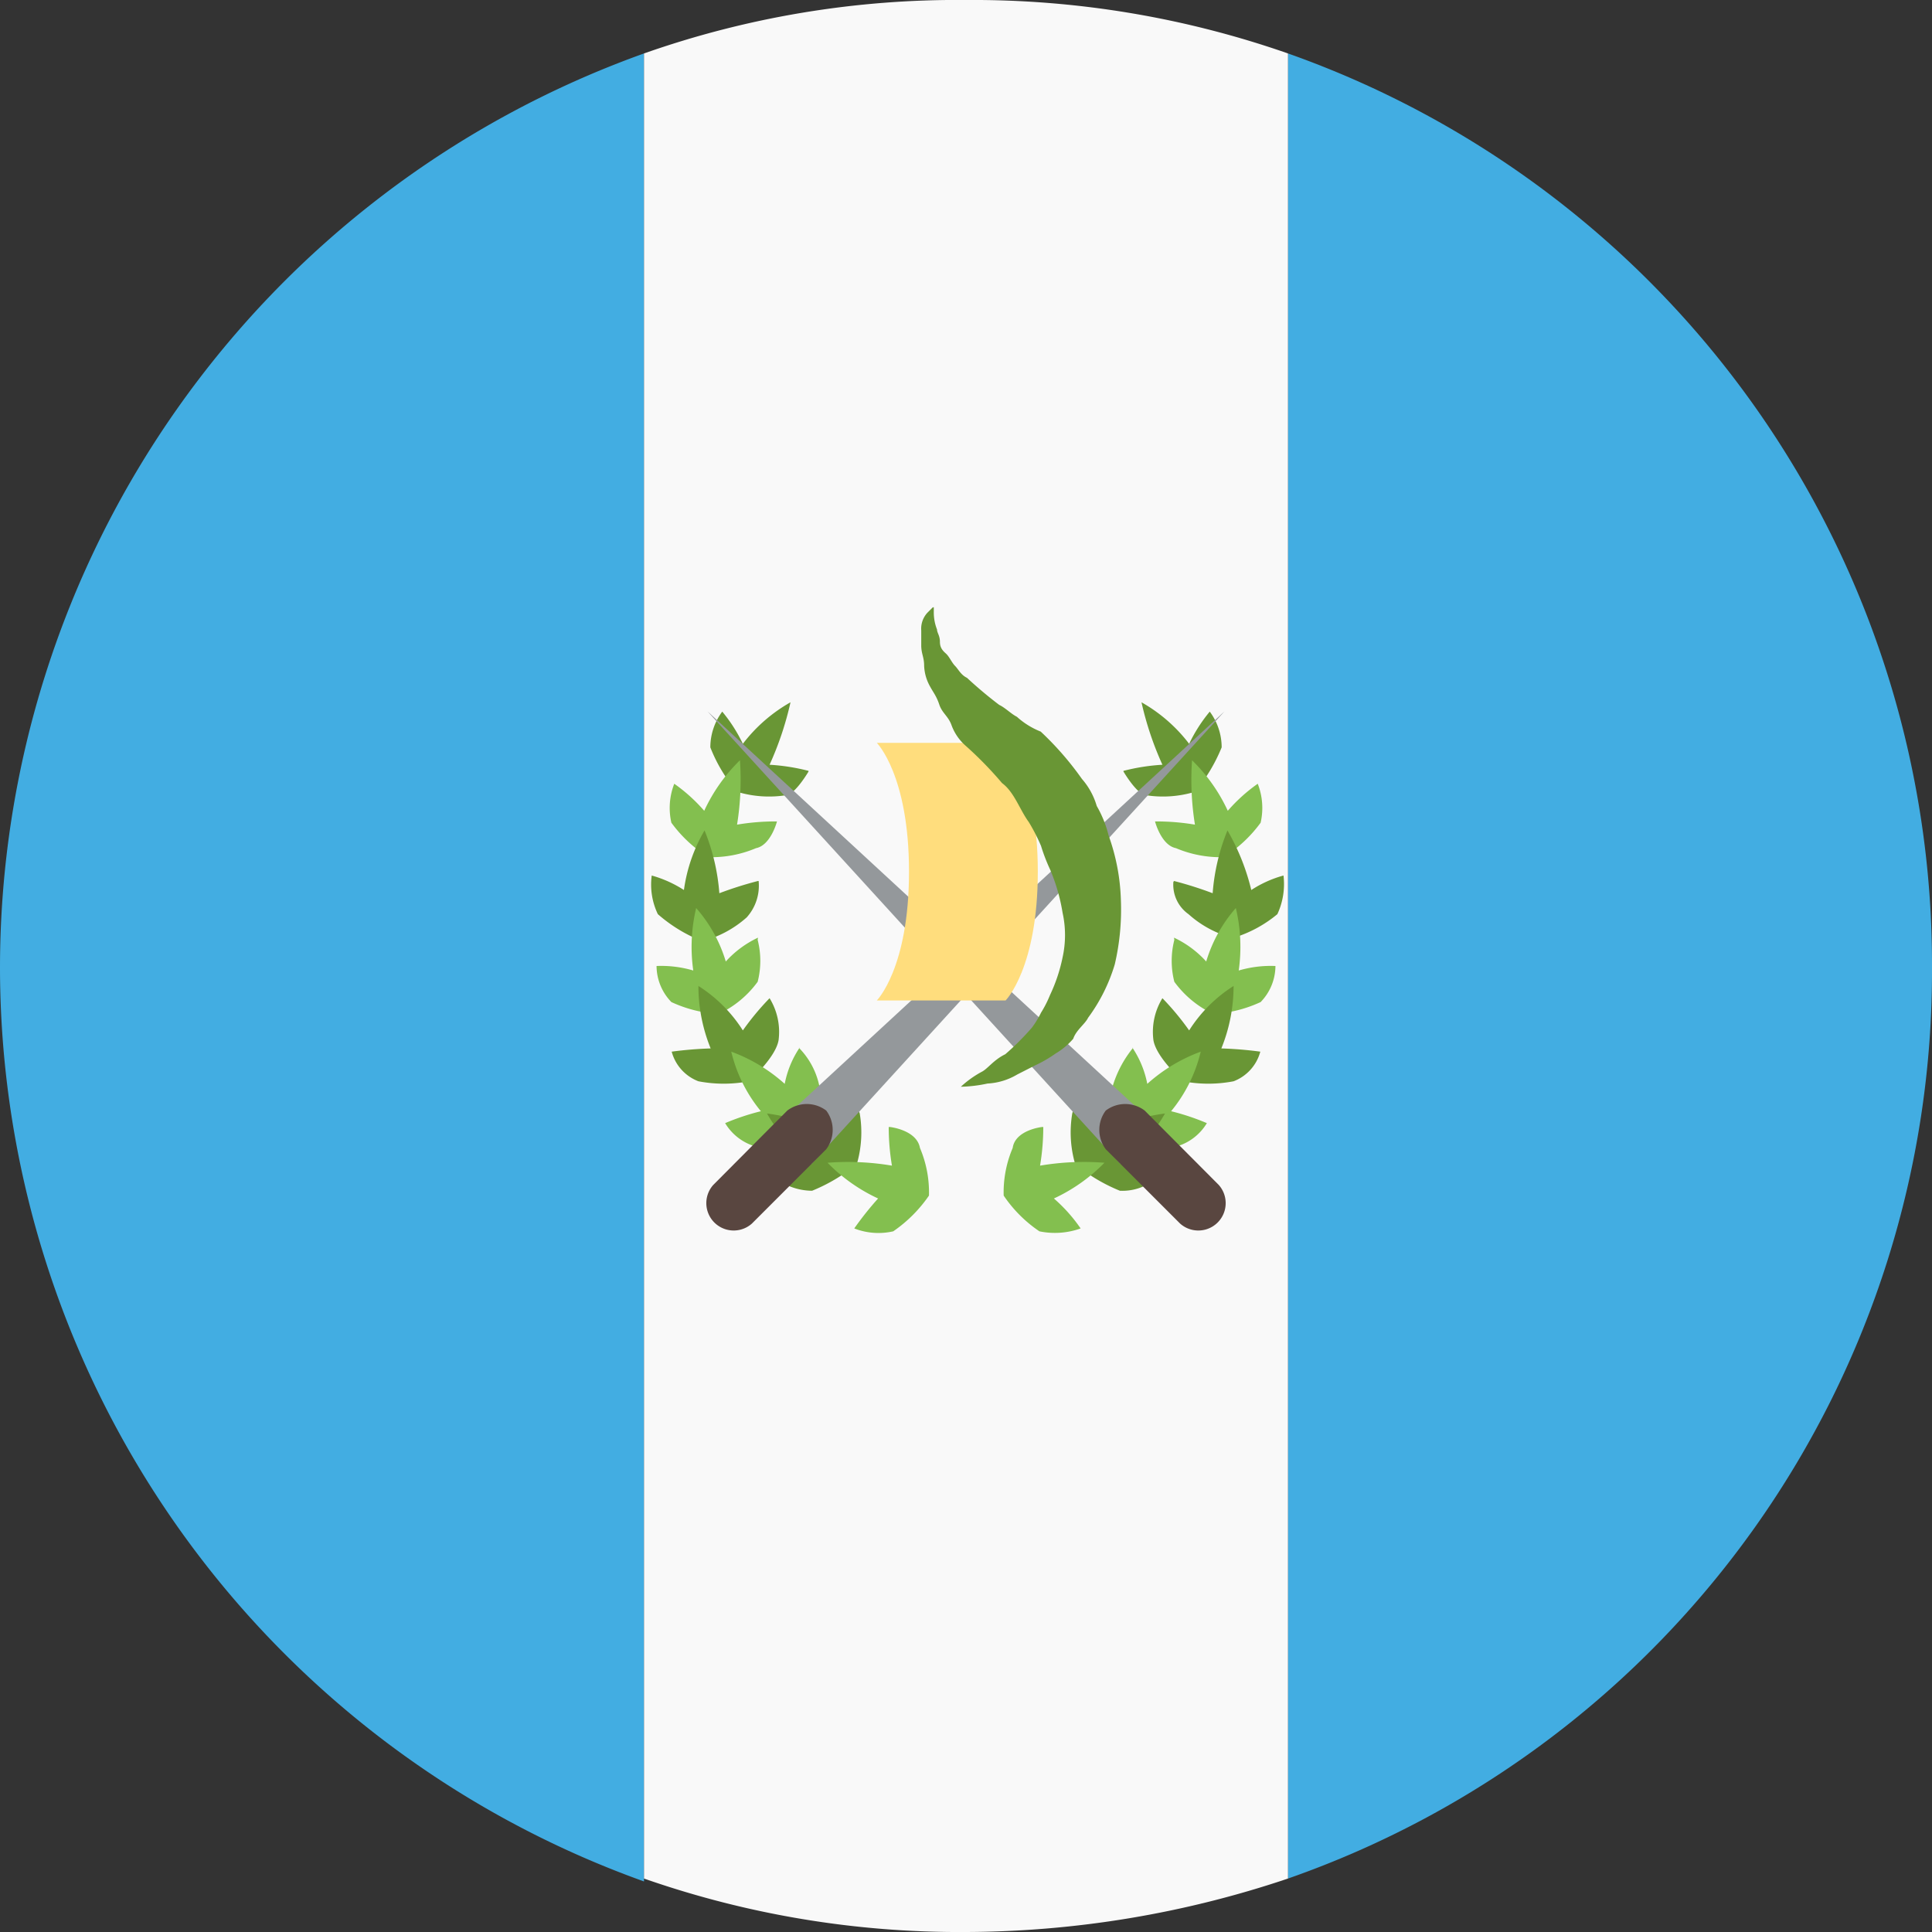
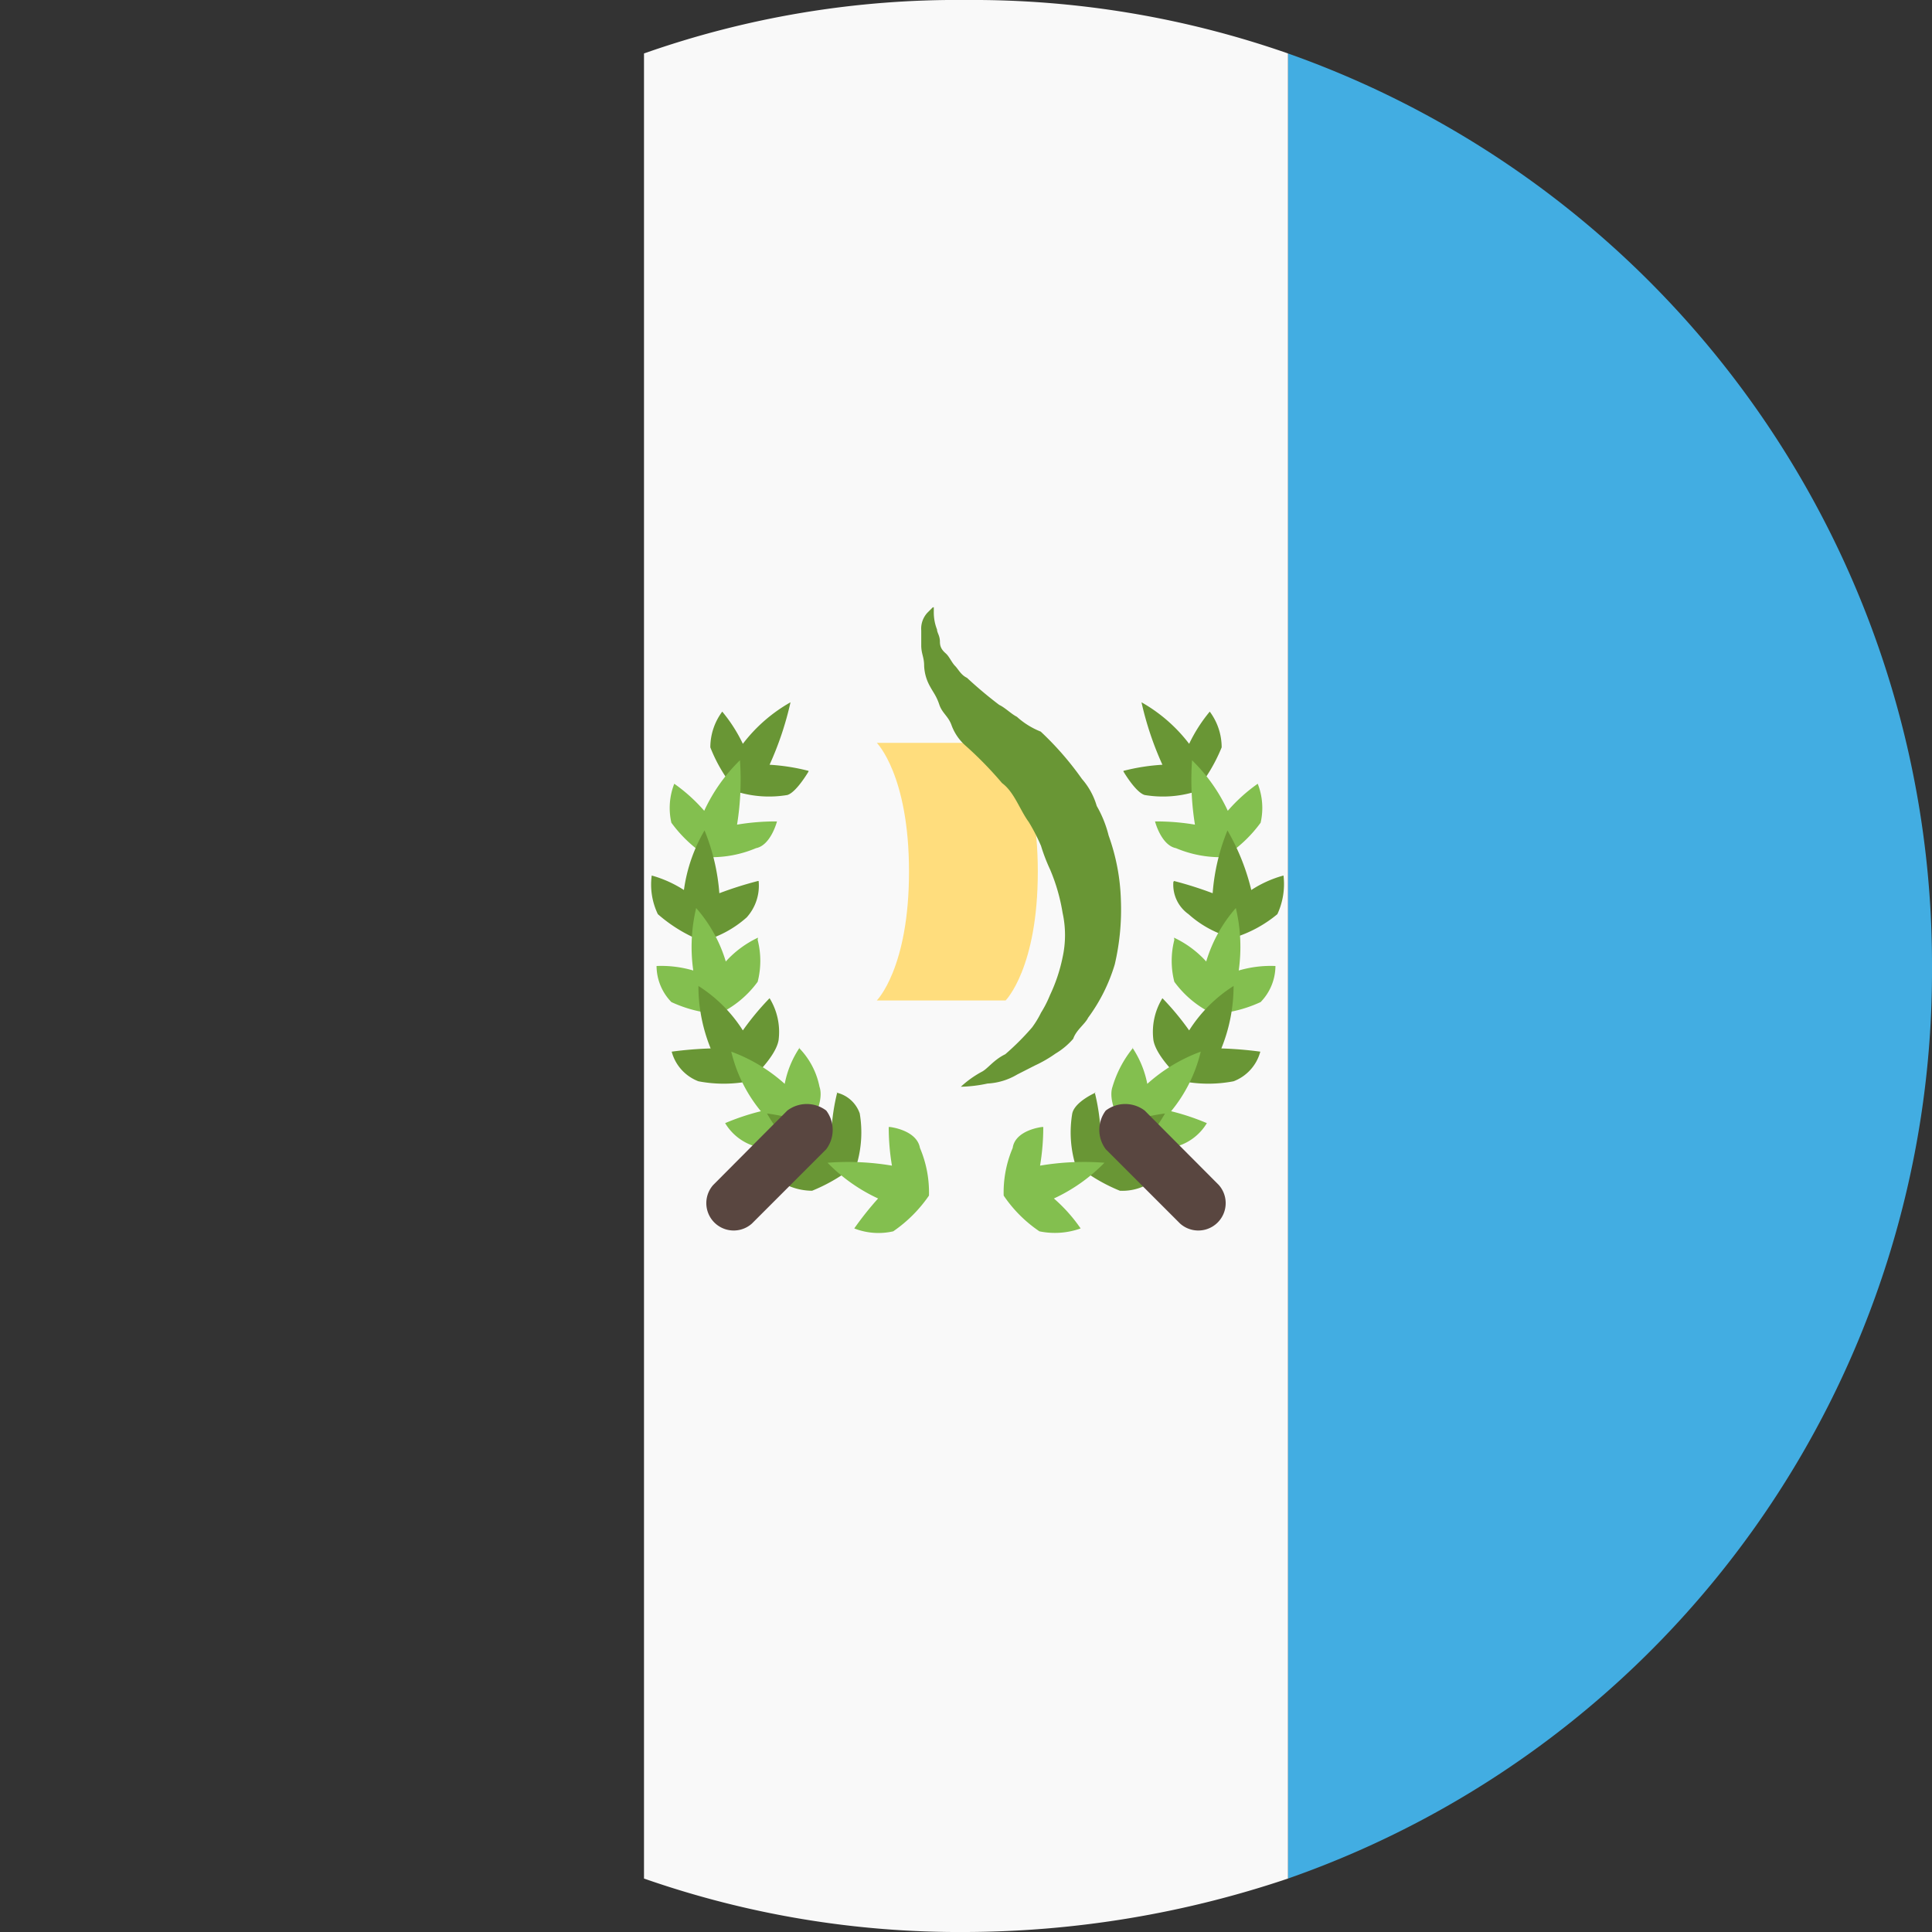
<svg xmlns="http://www.w3.org/2000/svg" width="60" height="60" viewBox="0 0 60 60">
  <rect x="0" y="0" width="60" height="60" fill="#333333" stroke="none" />
  <defs>
    <style>.cls-1{fill:#42ade2;}.cls-2{fill:#f9f9f9;}.cls-3{fill:#699635;}.cls-4{fill:#83bf4f;}.cls-5{fill:#94989b;}.cls-6{fill:#ffdd7d;}.cls-7{fill:#594640;}</style>
  </defs>
  <g id="guatemala">
    <path class="cls-1" d="M60,30.05A30,30,0,0,0,40,1.66V58.34A29.84,29.84,0,0,0,60,30.05" />
-     <path class="cls-1" d="M0,30.05A30.17,30.17,0,0,0,20,58.43V1.66A30.17,30.17,0,0,0,0,30.05Z" />
    <path class="cls-2" d="M40,1.66A29.68,29.68,0,0,0,30,0,29.26,29.26,0,0,0,20,1.66V58.34A29.68,29.68,0,0,0,30,60a31.62,31.62,0,0,0,10-1.66Z" />
    <path class="cls-3" d="M25.11,23.94a6.32,6.32,0,0,0-1.21-.19,9.93,9.93,0,0,0,.65-1.94,4.88,4.88,0,0,0-1.48,1.29,4.79,4.79,0,0,0-.64-1,1.86,1.86,0,0,0-.37,1.11,4.8,4.8,0,0,0,.83,1.38,3.43,3.43,0,0,0,1.56.1c.28-.08.66-.73.66-.73" />
    <path class="cls-4" d="M24.09,25.51a7.21,7.21,0,0,0-1.2.1,8.76,8.76,0,0,0,.09-2,5.3,5.3,0,0,0-1.11,1.57,5.15,5.15,0,0,0-.93-.84,2.06,2.06,0,0,0-.09,1.21A4.13,4.13,0,0,0,22,26.62a3.55,3.55,0,0,0,1.48-.28c.46-.09.65-.83.65-.83" />
    <path class="cls-3" d="M23.54,27.36a11.41,11.41,0,0,0-1.2.38,6.42,6.42,0,0,0-.46-1.95,5,5,0,0,0-.64,1.85,3.67,3.67,0,0,0-1-.45,2.12,2.12,0,0,0,.19,1.2,4.7,4.7,0,0,0,1.38.84,3.35,3.35,0,0,0,1.38-.74,1.47,1.47,0,0,0,.37-1.13" />
    <path class="cls-4" d="M23.54,29.12a3.16,3.16,0,0,0-1,.74,4.45,4.45,0,0,0-.92-1.66,5.21,5.21,0,0,0-.09,1.94A3.52,3.52,0,0,0,20.39,30a1.62,1.62,0,0,0,.46,1.12,4.07,4.07,0,0,0,1.47.37,3.17,3.17,0,0,0,1.21-1,2.62,2.62,0,0,0,0-1.3" />
    <path class="cls-3" d="M23.9,31a8.38,8.38,0,0,0-.83,1,4.47,4.47,0,0,0-1.38-1.38,5.15,5.15,0,0,0,.38,1.94,11.94,11.94,0,0,0-1.21.1,1.36,1.36,0,0,0,.83.92,4.15,4.15,0,0,0,1.57,0s.83-.73.92-1.28A2,2,0,0,0,23.9,31" />
    <path class="cls-4" d="M24.83,32.54a3.05,3.05,0,0,0-.46,1.12,5.12,5.12,0,0,0-1.66-1,4.58,4.58,0,0,0,.92,1.85,7.35,7.35,0,0,0-1.11.37,1.62,1.62,0,0,0,1,.74A2.87,2.87,0,0,0,25,35.23s.64-.93.45-1.48a2.38,2.38,0,0,0-.64-1.21" />
    <path class="cls-3" d="M26,33.93a6.47,6.47,0,0,0-.18,1.2,8.05,8.05,0,0,0-2-.55,4.91,4.91,0,0,0,1.29,1.48,7.87,7.87,0,0,0-1,.55,1.89,1.89,0,0,0,1.11.37,5.31,5.31,0,0,0,1.39-.83,3.53,3.53,0,0,0,.09-1.57,1,1,0,0,0-.73-.65" />
    <path class="cls-4" d="M27.6,35a7.28,7.28,0,0,0,.1,1.2,8.21,8.21,0,0,0-2-.09,5.3,5.3,0,0,0,1.57,1.11,9.88,9.88,0,0,0-.74.93,2.06,2.06,0,0,0,1.21.09,4.3,4.3,0,0,0,1.11-1.11,3.53,3.53,0,0,0-.28-1.48c-.1-.56-.93-.65-.93-.65" />
    <path class="cls-3" d="M34.89,23.94a6.32,6.32,0,0,1,1.21-.19,9.93,9.93,0,0,1-.65-1.94,4.88,4.88,0,0,1,1.48,1.29,4.79,4.79,0,0,1,.64-1,1.86,1.86,0,0,1,.37,1.11,5.21,5.21,0,0,1-.83,1.38,3.43,3.43,0,0,1-1.56.1c-.28-.08-.66-.73-.66-.73" />
    <path class="cls-4" d="M35.91,25.51a7.21,7.21,0,0,1,1.2.1,8.76,8.76,0,0,1-.09-2,5.3,5.3,0,0,1,1.11,1.57,5.15,5.15,0,0,1,.93-.84,2.06,2.06,0,0,1,.09,1.21A4.13,4.13,0,0,1,38,26.62a3.55,3.55,0,0,1-1.48-.28c-.46-.09-.65-.83-.65-.83" />
    <path class="cls-3" d="M36.46,27.36a11.41,11.41,0,0,1,1.2.38,6.42,6.42,0,0,1,.46-1.95,6.92,6.92,0,0,1,.74,1.85,3.54,3.54,0,0,1,1-.45,2.22,2.22,0,0,1-.19,1.2,3.91,3.91,0,0,1-1.38.74,3.3,3.3,0,0,1-1.38-.74,1.12,1.12,0,0,1-.47-1" />
    <path class="cls-4" d="M36.46,29.12a3.16,3.16,0,0,1,1,.74,4.45,4.45,0,0,1,.92-1.66,5.21,5.21,0,0,1,.09,1.94A3.52,3.52,0,0,1,39.61,30a1.62,1.62,0,0,1-.46,1.12,4.07,4.07,0,0,1-1.47.37,3.17,3.17,0,0,1-1.21-1,2.62,2.62,0,0,1,0-1.3" />
    <path class="cls-3" d="M36.1,31a8.38,8.38,0,0,1,.83,1,4.47,4.47,0,0,1,1.38-1.38,5.15,5.15,0,0,1-.38,1.94,11.94,11.94,0,0,1,1.21.1,1.36,1.36,0,0,1-.83.92,4.15,4.15,0,0,1-1.57,0s-.83-.73-.92-1.28A2,2,0,0,1,36.1,31" />
    <path class="cls-4" d="M35.17,32.54a3.05,3.05,0,0,1,.46,1.12,5.12,5.12,0,0,1,1.66-1,4.58,4.58,0,0,1-.92,1.85,7.35,7.35,0,0,1,1.11.37,1.62,1.62,0,0,1-1,.74A2.87,2.87,0,0,1,35,35.23s-.64-.93-.45-1.48a3.46,3.46,0,0,1,.64-1.21" />
    <path class="cls-3" d="M34,33.93a6.47,6.47,0,0,1,.18,1.2,8.05,8.05,0,0,1,2-.55,4.91,4.91,0,0,1-1.29,1.48,7.87,7.87,0,0,1,1,.55,1.62,1.62,0,0,1-1.11.37,5.31,5.31,0,0,1-1.39-.83,3.53,3.53,0,0,1-.09-1.57c.08-.37.73-.65.73-.65" />
    <path class="cls-4" d="M32.4,35a7.28,7.28,0,0,1-.1,1.2,8.21,8.21,0,0,1,2-.09,5.3,5.3,0,0,1-1.57,1.11,4.94,4.94,0,0,1,.83.93,2.37,2.37,0,0,1-1.28.09,4.13,4.13,0,0,1-1.11-1.11,3.53,3.53,0,0,1,.28-1.48c.08-.56.91-.65.91-.65" />
-     <polygon class="cls-5" points="38.03 22.09 24 35.04 25.2 36.15 38.03 22.09" />
-     <polygon class="cls-5" points="21.97 22.09 36 35.04 34.8 36.15 21.97 22.09" />
    <path class="cls-6" d="M27.23,31.07h4s1-1,1-4-1-4-1-4h-4s1,1,1,4-1,4-1,4" />
    <path class="cls-3" d="M29,18.86V19a1.45,1.45,0,0,0,.1.55c0,.1.09.19.09.38s.09.28.19.37.18.28.28.38.18.28.37.37a13.17,13.17,0,0,0,1,.84c.19.09.37.28.55.37a2.43,2.43,0,0,0,.74.46,9.51,9.51,0,0,1,1.28,1.47,2.21,2.21,0,0,1,.46.84,3.55,3.55,0,0,1,.37.92,6.44,6.44,0,0,1,.38,2,7.47,7.47,0,0,1-.19,2,5.39,5.39,0,0,1-.83,1.66c-.09.19-.37.38-.46.65a2.24,2.24,0,0,1-.55.46,4,4,0,0,1-.64.37l-.55.28a2,2,0,0,1-.92.28,4.35,4.35,0,0,1-.83.1,3.15,3.15,0,0,1,.64-.46c.19-.09.37-.37.74-.55a8,8,0,0,0,.83-.83,2.9,2.9,0,0,0,.28-.46,3.48,3.48,0,0,0,.28-.55A5.1,5.1,0,0,0,33,29.73a3.21,3.21,0,0,0,0-1.38A5.77,5.77,0,0,0,32.61,27a5.65,5.65,0,0,1-.28-.73,5.86,5.86,0,0,0-.38-.74c-.28-.38-.45-.93-.83-1.21A11.62,11.62,0,0,0,30,23.17a1.56,1.56,0,0,1-.45-.65c-.1-.28-.29-.37-.38-.64s-.19-.38-.28-.55a1.42,1.42,0,0,1-.19-.65c0-.28-.09-.37-.09-.64v-.46a.73.73,0,0,1,.19-.55l.17-.17" />
    <path class="cls-7" d="M23.35,38a.85.85,0,0,1-1.2-1.2l2.3-2.31a1,1,0,0,1,1.21,0,1,1,0,0,1,0,1.2L23.35,38" />
-     <path class="cls-7" d="M36.65,38a.85.85,0,0,0,1.2-1.2l-2.3-2.31a1,1,0,0,0-1.21,0,1,1,0,0,0,0,1.2L36.65,38" />
+     <path class="cls-7" d="M36.65,38a.85.85,0,0,0,1.2-1.2l-2.3-2.31a1,1,0,0,0-1.21,0,1,1,0,0,0,0,1.2" />
  </g>
</svg>